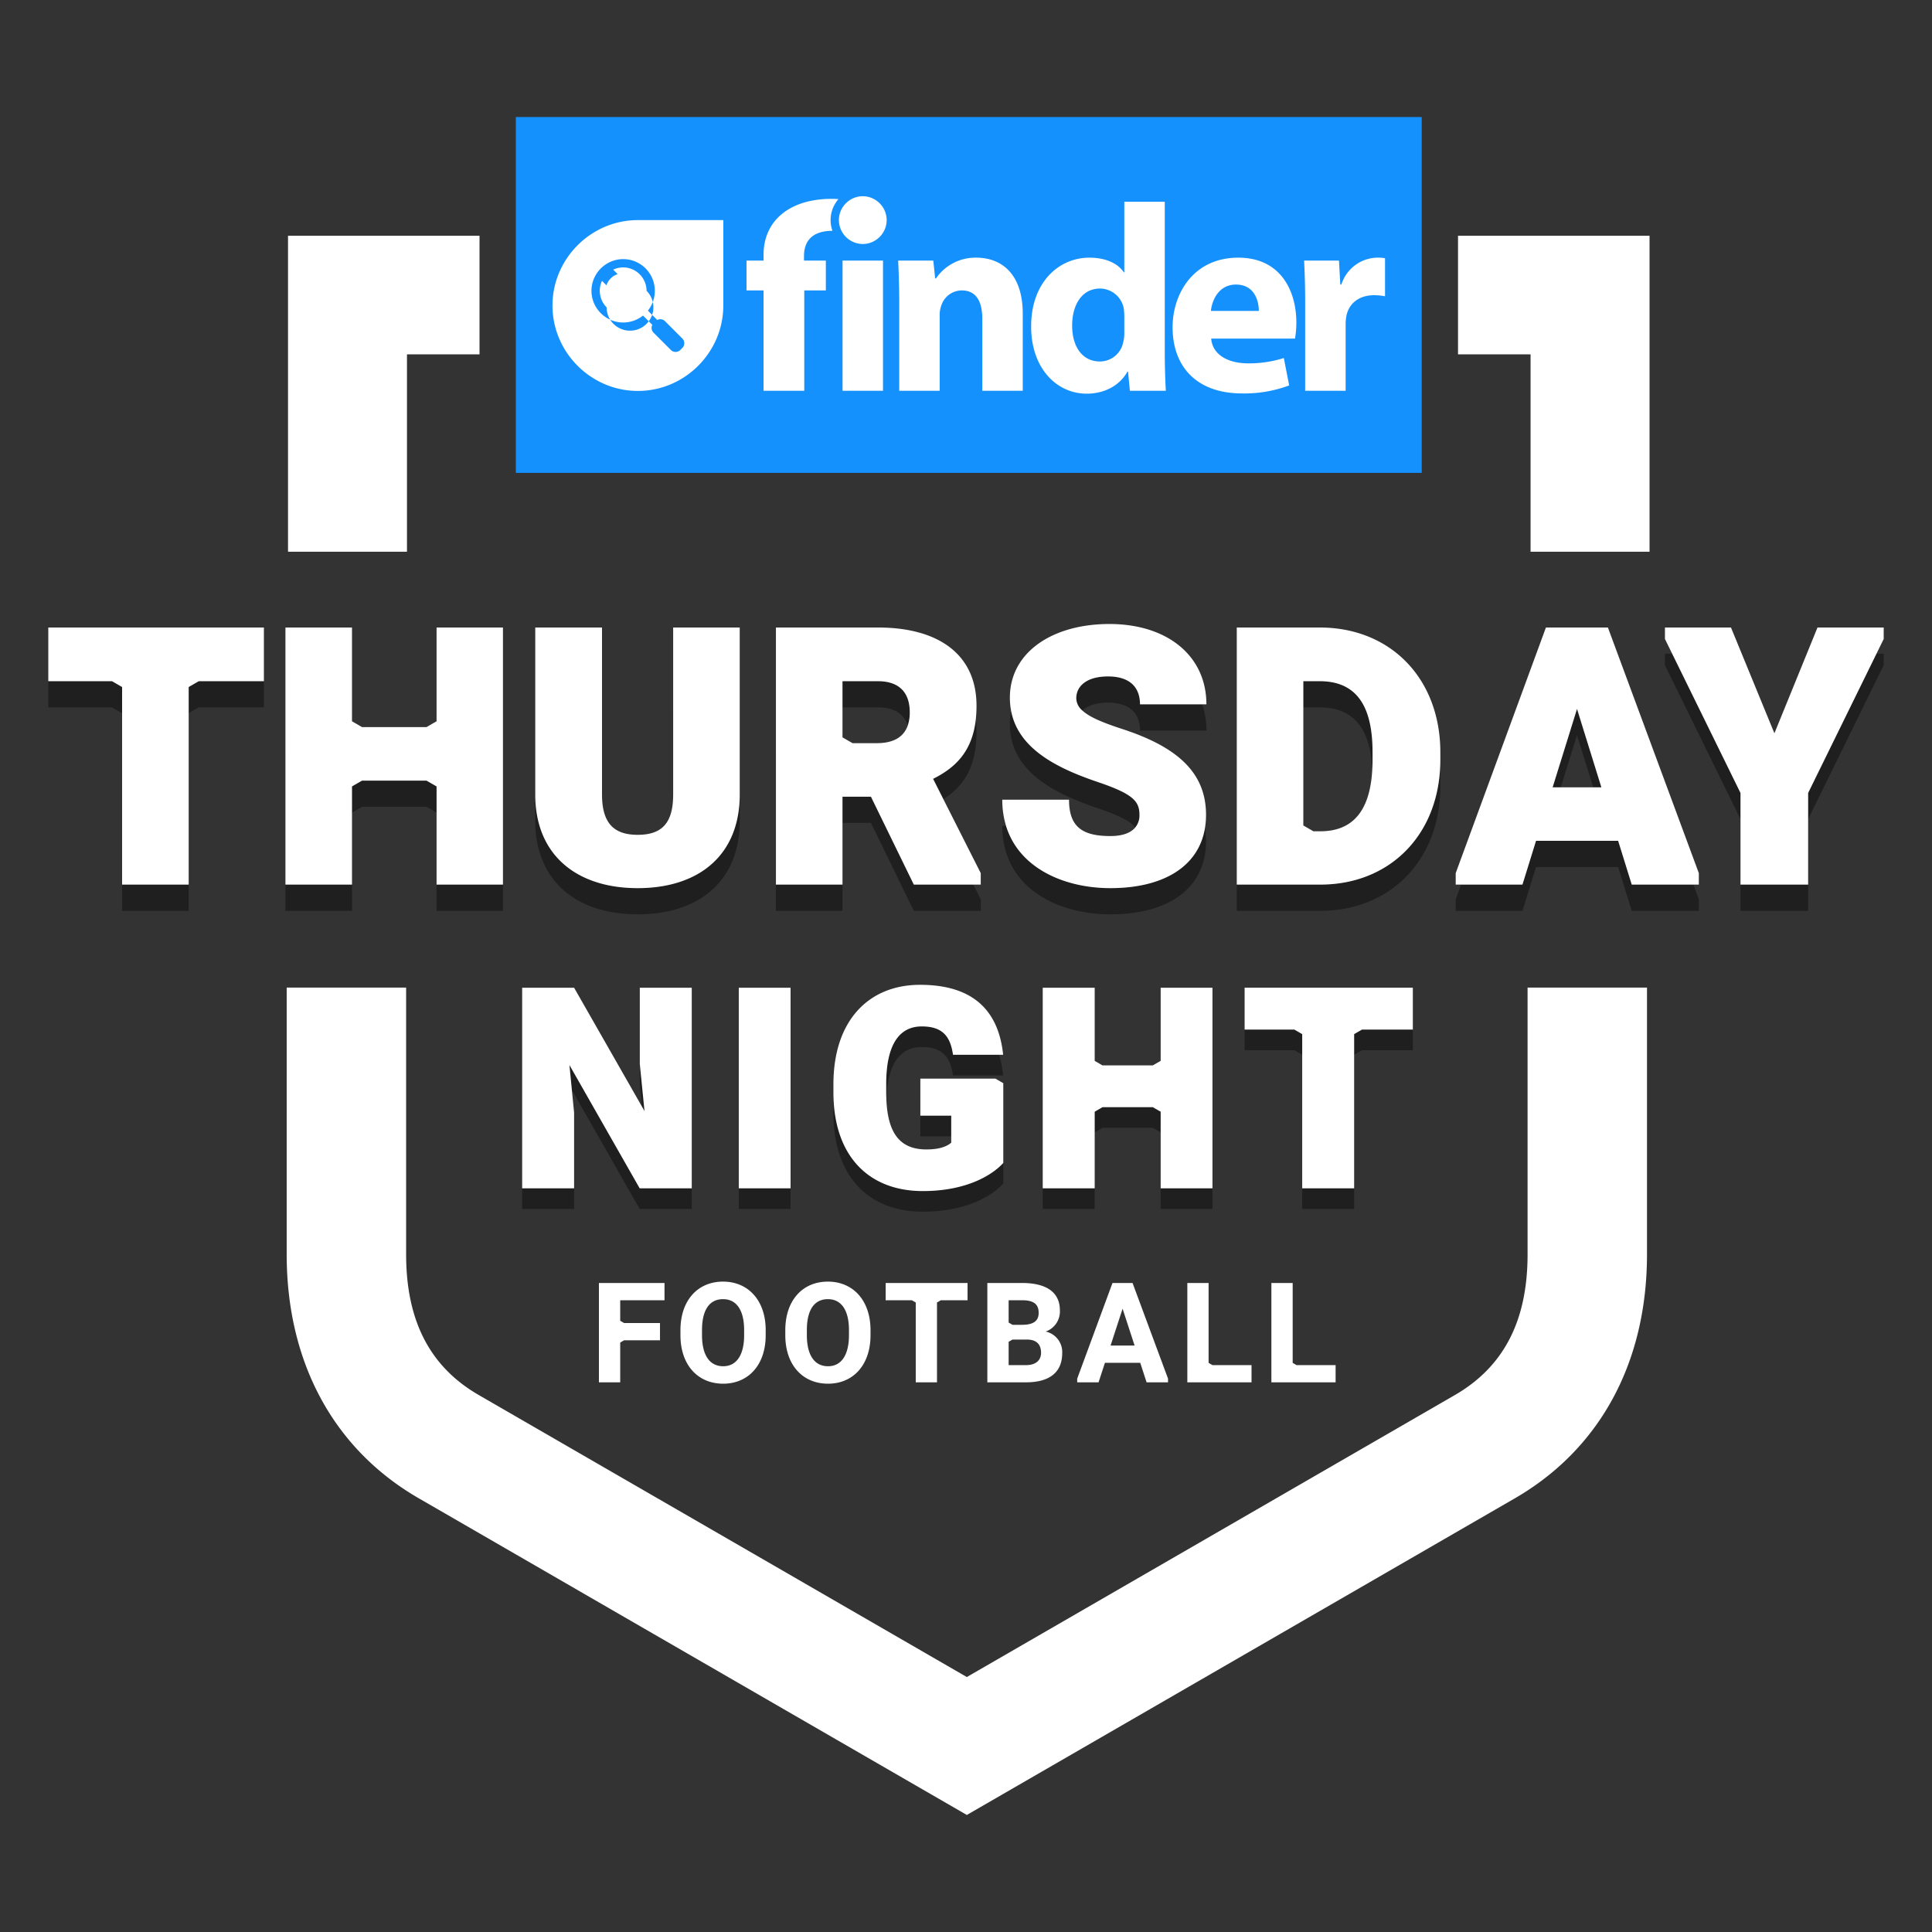
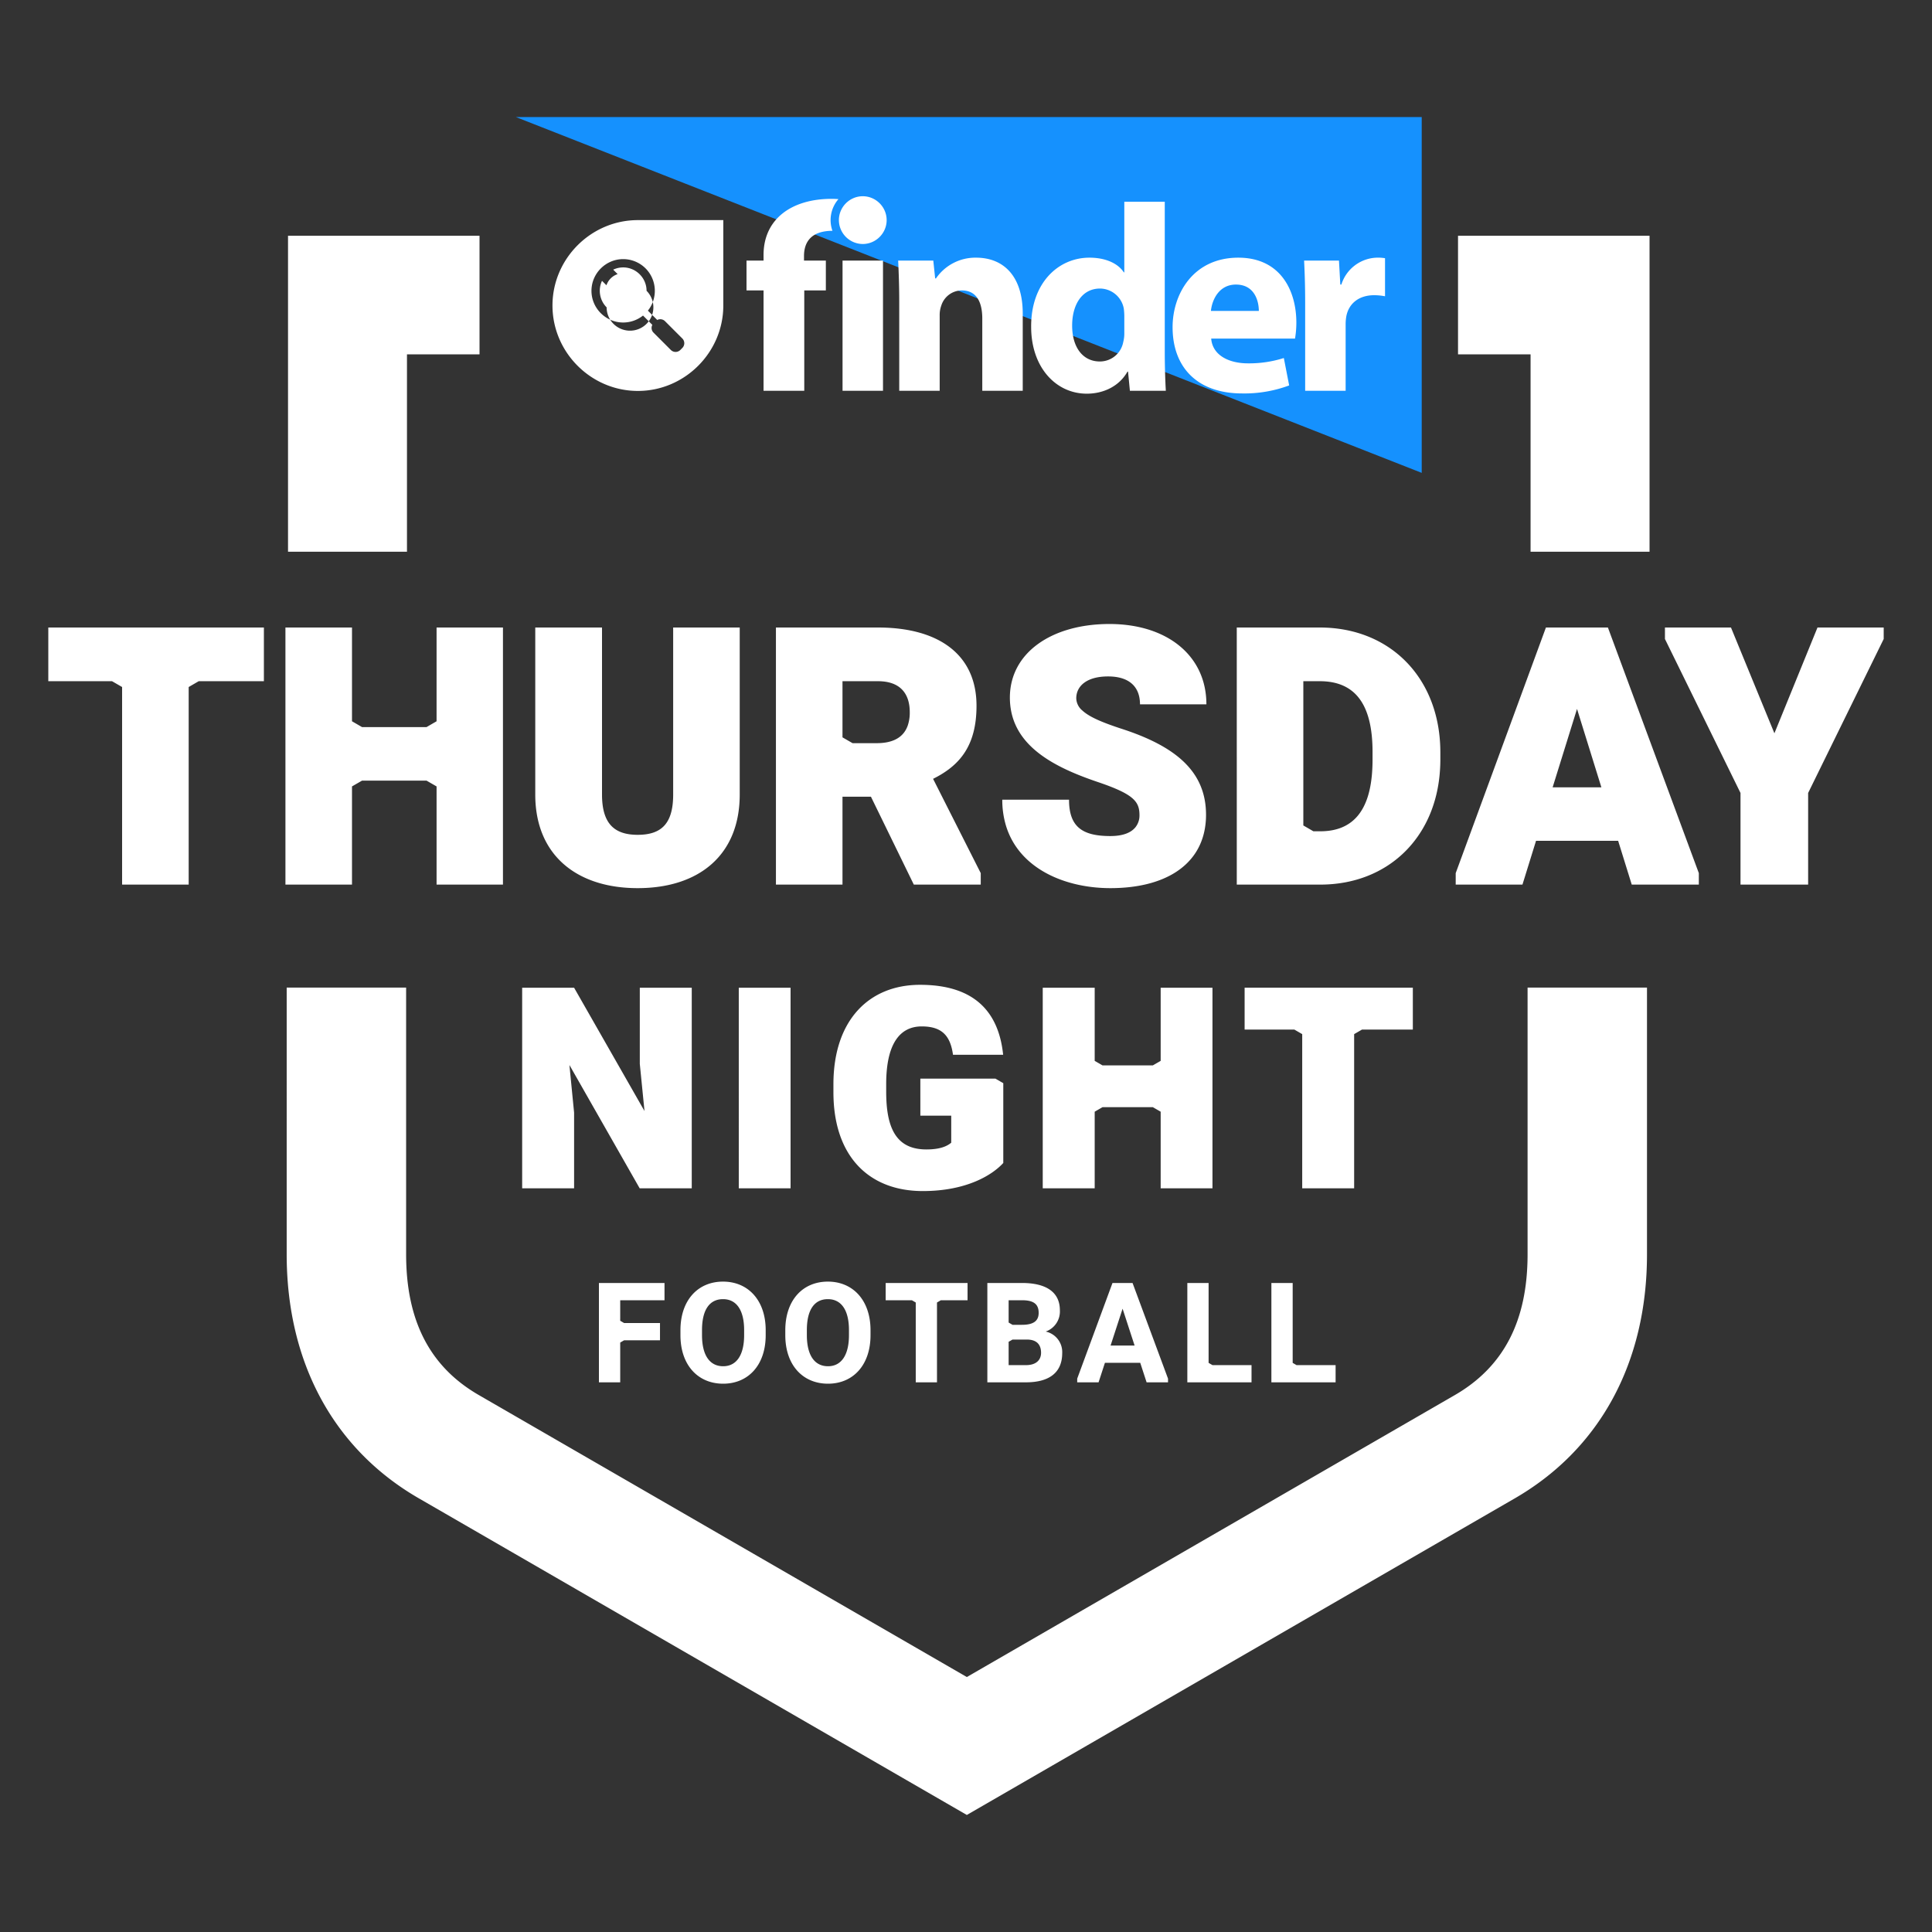
<svg xmlns="http://www.w3.org/2000/svg" viewBox="0 0 100 100" fill-rule="evenodd" clip-rule="evenodd" stroke-linejoin="round" stroke-miterlimit="1.414">
  <rect x="0" y="0" width="100" height="100" fill="#333333" stroke="none" />
-   <path d="M47.765 61.649c-2.701 0-4.503-1.686-4.621-4.787a8.795 8.795 0 0 0-.006.327v.414c0 3.308 1.832 5.112 4.627 5.112 2.29 0 3.616-.848 4.165-1.454v-1.067c-.549.606-1.875 1.455-4.165 1.455zm-18.292-6.525l.126 1.289 3.51 6.16h2.696v-1.067h-2.696l-3.636-6.382zm.242 7.449h-2.688v-1.067h2.688v1.067zm11.205 0h-2.681v-1.067h2.681v1.067zm21.837 0h-2.681v-1.067h2.681v1.067zm7.333 0h-2.688v-1.067h2.688v1.067zm-13.43 0h-2.688v-1.067h2.688v1.067zm-7.425-3.758h-1.598v-1.067h1.598v1.067zm7.832-.442l-.406.235v-1.067l.406-.235h2.602l.407.235v1.067l-.407-.235h-2.602zm-23.951-3.306v1.066l.114 1.148.129.225-.243-2.439zm18.807.596h-2.596c-.135-.977-.563-1.469-1.619-1.469-1.094 0-1.765.841-1.832 2.671a8.746 8.746 0 0 1-.007-.329v-.428c0-2.047.685-2.981 1.839-2.981 1.056 0 1.484.492 1.619 1.469h2.384c.106.348.177.705.212 1.067zm15.073-2.372l.406.235v1.067l-.406-.235h-2.575v-1.067h2.575zm6.132 1.067h-2.632l-.406.235v-1.067l.406-.235h2.632v1.067zM33.006 45.97c-3.153 0-5.301-1.709-5.301-4.844v1.356c0 3.134 2.148 4.843 5.301 4.843 3.171 0 5.282-1.709 5.282-4.843v-1.356c0 3.135-2.111 4.844-5.282 4.844zm19.066-3.223c.683 2.225 3.061 3.223 5.399 3.223 2.737 0 4.566-1.109 4.898-3.111.036.223.055.448.055.674 0 2.431-1.919 3.792-4.953 3.792-2.769 0-5.593-1.398-5.593-4.578h.194zm32.387 3.04h3.19l.282.761v.595h-3.472l-.704-2.267h-4.25l-.703 2.267h-3.455v-.595l.28-.761h3.175l.703-2.267h4.25l.704 2.267zm-16.122 1.356h-4.322v-1.356h4.322c3.491 0 5.992-2.421 6.199-5.971.01.159.016.319.016.481v.393c0 3.811-2.568 6.453-6.215 6.453zm-21.038-1.356h3.079l.385.761v.595h-3.464l-2.22-4.552h-1.472v-1.356h1.472l2.22 4.552zm-21.266 1.356h-3.436v-1.356h3.436v1.356zm-7.814 0h-3.445v-1.356h3.445v1.356zm25.388 0h-3.445v-1.356h3.445v1.356zm-33.841 0H6.32v-1.356h3.446v1.356zm83.823 0h-3.501v-1.356h3.501v1.356zm-36.794-6.675c-2.083-.708-4.083-1.705-4.46-3.673a3.502 3.502 0 0 0-.064.669c0 2.431 2.212 3.574 4.524 4.36 1.148.386 1.704.68 1.966 1.006a.97.97 0 0 0 .218-.635c0-.704-.283-1.087-2.184-1.727zM97.5 33.836v.594l-3.911 7.969v-1.355l3.537-7.208h.374zm-10.949 0l3.537 7.208v1.355l-3.911-7.969v-.594h.374zM18.74 41.76l-.521.301v-1.356l.521-.301h3.336l.521.301v1.356l-.521-.301H18.74zm29.556-1.448l.533 1.055c1.066-.683 1.715-1.69 1.715-3.482 0-.209-.014-.418-.04-.625-.186 1.595-1.001 2.453-2.208 3.052zm34.591.439h-.422l-.839-2.702-.84 2.702h-.422l1.262-4.058 1.261 4.058zM68.31 35.259c1.837 0 2.733 1.197 2.733 3.664v.412c0 .163-.005.32-.013.473-.11-2.148-1.004-3.194-2.72-3.194h-.85v-1.355h.85zm-5.867 2.553h-3.437c0-.859-.502-1.444-1.654-1.444-.62 0-1.062.158-1.33.408a.85.85 0 0 1-.315-.631c0-.631.539-1.133 1.645-1.133 1.152 0 1.654.585 1.654 1.444h3.216c.149.436.224.895.221 1.356zm-16.999-2.553c1.115 0 1.645.603 1.645 1.608.004.23-.03.459-.101.677-.202-.591-.709-.93-1.544-.93h-1.837v-1.355h1.837zm-31.785 1.355h-3.373l-.52.302V35.56l.52-.301h3.373v1.355zm-7.86-1.355l.521.301v1.356l-.521-.302H2.5v-1.355h3.299z" fill-opacity=".4" />
-   <path fill="#1591fe" d="M26.7 6.058h46.888v18.418H26.7z" />
+   <path fill="#1591fe" d="M26.7 6.058h46.888v18.418z" />
  <path d="M50.043 93.942L21.738 77.587c-4.444-2.538-6.899-7.038-6.899-12.663V51.117h6.182v13.807c0 3.455 1.241 5.844 3.796 7.303l25.226 14.576 25.214-14.568c2.568-1.467 3.81-3.856 3.81-7.311V51.117h6.181v13.807c0 5.625-2.455 10.125-6.912 12.671L50.043 93.942zM42.858 71.62c-1.304 0-2.211-.961-2.211-2.511v-.258c0-1.551.9-2.515 2.203-2.515 1.297 0 2.208.964 2.208 2.515v.258c0 1.55-.904 2.511-2.2 2.511zm-5.427 0c-1.303 0-2.211-.961-2.211-2.511v-.258c0-1.551.901-2.515 2.204-2.515 1.296 0 2.208.964 2.208 2.515v.258c0 1.55-.905 2.511-2.201 2.511zm-3.036-4.32h-2.293v1.063l.202.117h1.857v.893h-1.857l-.202.117v2.059H31v-5.142h3.395v.893zm15.685 0h-1.381l-.201.117v4.132h-1.099v-4.132l-.201-.117h-1.356v-.893h4.238v.893zm19.051 4.249h-3.324v-5.142h1.102v4.135l.201.117h2.021v.89zm-4.352 0h-3.323v-5.142h1.101v4.135l.202.117h2.02v.89zm-11.678 0h-1.996v-5.142h1.794c1.226 0 1.96.455 1.96 1.413a1.1 1.1 0 0 1-.734 1.101c.517.111.881.585.855 1.113 0 1.003-.661 1.515-1.879 1.515zm3.761 0h-1.106v-.191l1.826-4.951h1.039l1.836 4.951v.191h-1.109l-.329-1.01h-1.828l-.329 1.01zM42.85 67.244c-.709 0-1.087.569-1.087 1.6v.265c0 1.02.385 1.607 1.095 1.607.695 0 1.084-.587 1.084-1.607v-.265c0-1.031-.395-1.6-1.092-1.6zm-5.426 0c-.71 0-1.088.569-1.088 1.6v.265c0 1.02.386 1.607 1.095 1.607.696 0 1.085-.587 1.085-1.607v-.265c0-1.031-.396-1.6-1.092-1.6zm15.723 2.091h-.739l-.201.116v1.208h.894c.544 0 .784-.279.784-.639 0-.414-.216-.685-.738-.685zm5.58.311l-.622-1.908-.622 1.908h1.244zM52.899 67.3h-.692v1.155l.201.117h.491c.604 0 .862-.209.862-.618 0-.459-.268-.654-.862-.654zm-.976-12.704h-2.596c-.135-.977-.563-1.469-1.619-1.469-1.154 0-1.839.934-1.839 2.981v.428c0 .113.003.222.007.329.067 1.79.702 2.63 2.075 2.63.742 0 1.091-.185 1.284-.349v-1.398h-1.598V55.83h3.887l.406.235v4.129c-.549.606-1.875 1.455-4.165 1.455-2.701 0-4.503-1.686-4.621-4.787a8.7 8.7 0 0 1-.006-.326v-.414c0-3.316 1.84-5.148 4.485-5.148 2.895 0 4.079 1.483 4.3 3.622zm-22.208 6.91h-2.688V51.124h2.688l3.515 6.157.129.225-.243-2.439v-3.943h2.689v10.382h-2.696l-3.636-6.382.126 1.289.116 1.178v3.915zm11.205 0h-2.681V51.124h2.681v10.382zm32.208-8.215h-2.632l-.406.235v7.98h-2.688v-7.98l-.406-.235h-2.575v-2.167h8.707v2.167zm-16.467 8.215h-2.689V51.124h2.689v3.786l.406.235h2.602l.407-.235v-3.786h2.681v10.382h-2.681v-3.965l-.407-.235h-2.602l-.406.235v3.965zm5.782-25.05h-3.437c0-.859-.502-1.444-1.654-1.444-1.106 0-1.645.502-1.645 1.133a.85.85 0 0 0 .315.631c.38.352 1.081.63 1.961.923 2.888.923 4.441 2.239 4.441 4.478.001.228-.018.457-.055.682-.332 2.002-2.161 3.111-4.898 3.111-2.338 0-4.716-.998-5.399-3.223a4.613 4.613 0 0 1-.194-1.356h3.455c0 1.398.676 1.883 2.138 1.883.665 0 1.069-.18 1.29-.444a.97.97 0 0 0 .218-.635c0-.704-.283-1.087-2.184-1.727-2.083-.708-4.083-1.705-4.46-3.673a3.672 3.672 0 0 1-.064-.686c0-2.322 2.166-3.811 5.154-3.811 2.97 0 5.018 1.626 5.018 4.158zm-31.283 4.67c0 1.499.631 2.084 1.846 2.084 1.234 0 1.837-.585 1.837-2.084V32.48h3.445v8.646c0 3.135-2.111 4.844-5.282 4.844-3.153 0-5.301-1.709-5.301-4.844V32.48h3.455v8.646zm-17.501-5.867h-3.373l-.52.301v10.227H6.32V35.56l-.521-.301H2.5V32.48h11.159v2.779zm4.56 10.528h-3.445V32.48h3.445v4.853l.521.302h3.336l.521-.302V32.48h3.436v13.307h-3.436v-5.082l-.521-.301H18.74l-.521.301v5.082zm50.118 0h-4.322V32.48h4.295c3.674 0 6.242 2.651 6.242 6.462v.393c0 .163-.006.322-.016.481-.207 3.55-2.708 5.971-6.199 5.971zm-24.73 0h-3.445V32.48h5.282c3.153 0 5.1 1.408 5.1 4.049a6.37 6.37 0 0 1-.04.731c-.186 1.595-1.001 2.453-2.208 3.052l.533 1.055 1.934 3.826v.594h-3.464l-2.22-4.551h-1.472v4.551zm49.982 0h-3.501v-4.743l-3.537-7.208-.374-.762v-.594h3.418l2.248 5.475 2.23-5.475H97.5v.594l-.374.762-3.537 7.208v4.743zM83.225 32.48l4.706 12.713v.594h-3.472l-.704-2.267h-4.25l-.703 2.267h-3.455v-.594l4.67-12.713h3.208zM68.31 35.259h-.85v7.466l.521.302h.356c1.682 0 2.582-1.054 2.693-3.219.008-.153.013-.31.013-.473v-.412c0-2.467-.896-3.664-2.733-3.664zm14.577 5.492l-1.261-4.058-1.262 4.058h2.523zm-37.443-5.492h-1.837v2.906l.521.301h1.252c.865 0 1.399-.314 1.608-.922a2.07 2.07 0 0 0 .101-.677c0-1.005-.53-1.608-1.645-1.608zM24.82 18.34h-3.755v10.218h-6.157V12.202h9.912v6.138zm60.56 10.218h-6.158V18.34h-3.755v-6.138h9.913v16.356zm-27.021-9.324c-.427.758-1.24 1.143-2.107 1.143-1.599 0-2.88-1.364-2.88-3.458-.014-2.273 1.405-3.582 3.017-3.582.827 0 1.474.29 1.778.758h.027v-3.651h2.094v7.77c0 .758.028 1.557.055 2.012h-1.86l-.096-.992h-.028zm4.332-1.709c.069.869.923 1.282 1.901 1.282a5.946 5.946 0 0 0 1.859-.276l.276 1.419a6.65 6.65 0 0 1-2.438.414c-2.287 0-3.596-1.323-3.596-3.431 0-1.708 1.061-3.596 3.403-3.596 2.176 0 3.003 1.695 3.003 3.362 0 .277-.023.553-.069.826h-4.339zm-25.253-6.132v4.421c0 2.425-1.996 4.421-4.421 4.421-2.425 0-4.421-1.996-4.421-4.421 0-2.425 1.996-4.421 4.421-4.421h4.421zm32.212 8.833h-2.095v-4.519c0-.992-.027-1.64-.055-2.218h1.805l.069 1.24h.055a1.986 1.986 0 0 1 1.819-1.392c.147-.006.295.004.441.028v1.97a2.98 2.98 0 0 0-.565-.055c-.772 0-1.295.413-1.433 1.061a2.368 2.368 0 0 0-.041.468v3.417zm-28.021 0h-2.108v-5.194h-.882v-1.543h.882V13.2c0-1.86 1.447-2.908 3.527-2.908.114 0 .231.006.35.014a1.654 1.654 0 0 0-.311 1.64c-1.089.006-1.472.568-1.472 1.309v.234h1.131v1.543h-1.117v5.194zm7.009 0h-2.094v-4.588c0-.84-.028-1.557-.055-2.149h1.818l.097.923h.041a2.47 2.47 0 0 1 2.081-1.075c1.377 0 2.411.91 2.411 2.894v3.995h-2.094v-3.734c0-.868-.304-1.46-1.062-1.46a1.12 1.12 0 0 0-1.06.785c-.06.168-.088.346-.083.524v3.885zm-2.934 0H43.61v-6.737h2.094v6.737zm12.49-3.885a3.29 3.29 0 0 0-.027-.372 1.263 1.263 0 0 0-1.227-1.034c-.95 0-1.446.855-1.446 1.915 0 1.144.565 1.86 1.433 1.86a1.229 1.229 0 0 0 1.212-1.006c.04-.157.059-.319.055-.482v-.881zm-24.779-2.449a1.642 1.642 0 0 0-1.16-.48c-.9 0-1.641.74-1.641 1.641 0 .9.741 1.64 1.641 1.64.373 0 .736-.127 1.027-.36l.483.482a.343.343 0 0 0 .062.403l.897.898a.348.348 0 0 0 .488 0l.106-.107a.346.346 0 0 0 0-.488l-.897-.897a.346.346 0 0 0-.403-.062l-.483-.483a1.647 1.647 0 0 0-.12-2.187zM31.399 15.909a1.215 1.215 0 0 1-.239-1.373l.23.23a.913.913 0 0 1 .579-.578l-.23-.231c.161-.076.338-.116.516-.116.665 0 1.211.547 1.211 1.211a1.21 1.21 0 1 1-2.067.857zm33.758.184c0-.51-.221-1.364-1.185-1.364-.882 0-1.24.799-1.295 1.364h2.48zm-19.264-4.7c0 .678-.558 1.236-1.236 1.236a1.242 1.242 0 0 1-1.236-1.236c0-.678.558-1.236 1.236-1.236.678 0 1.236.558 1.236 1.236z" fill="#fff" />
</svg>